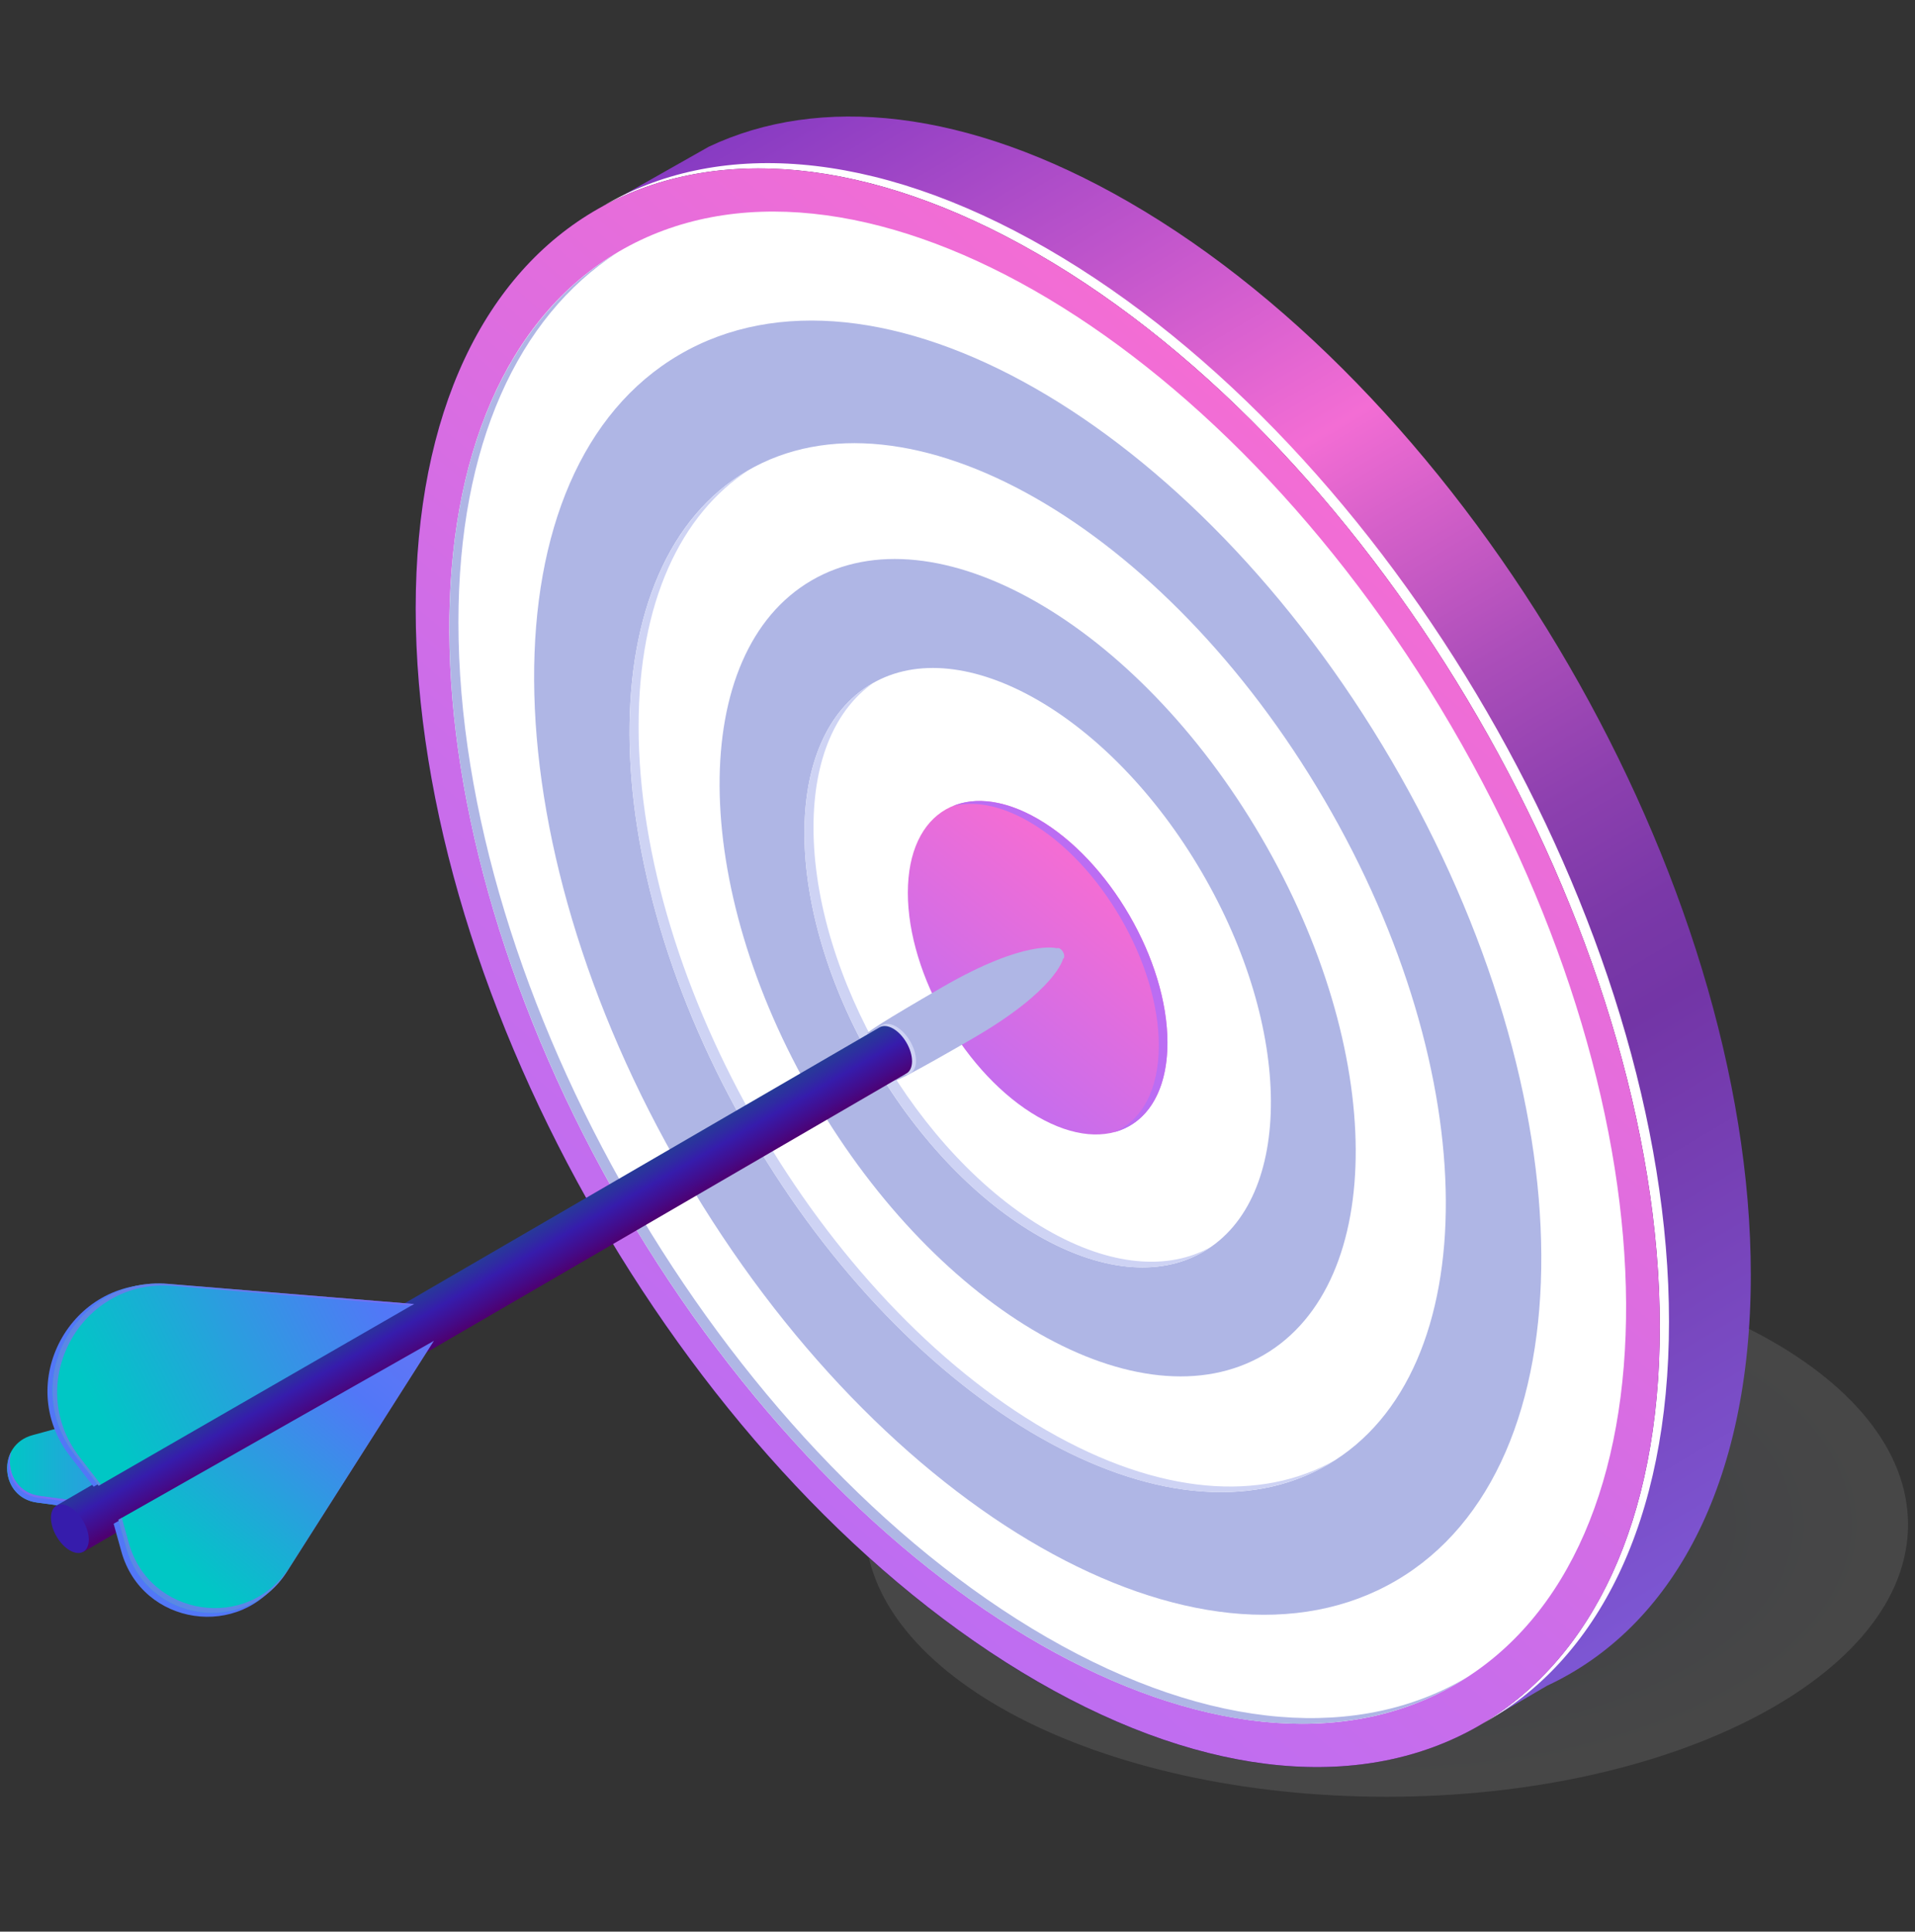
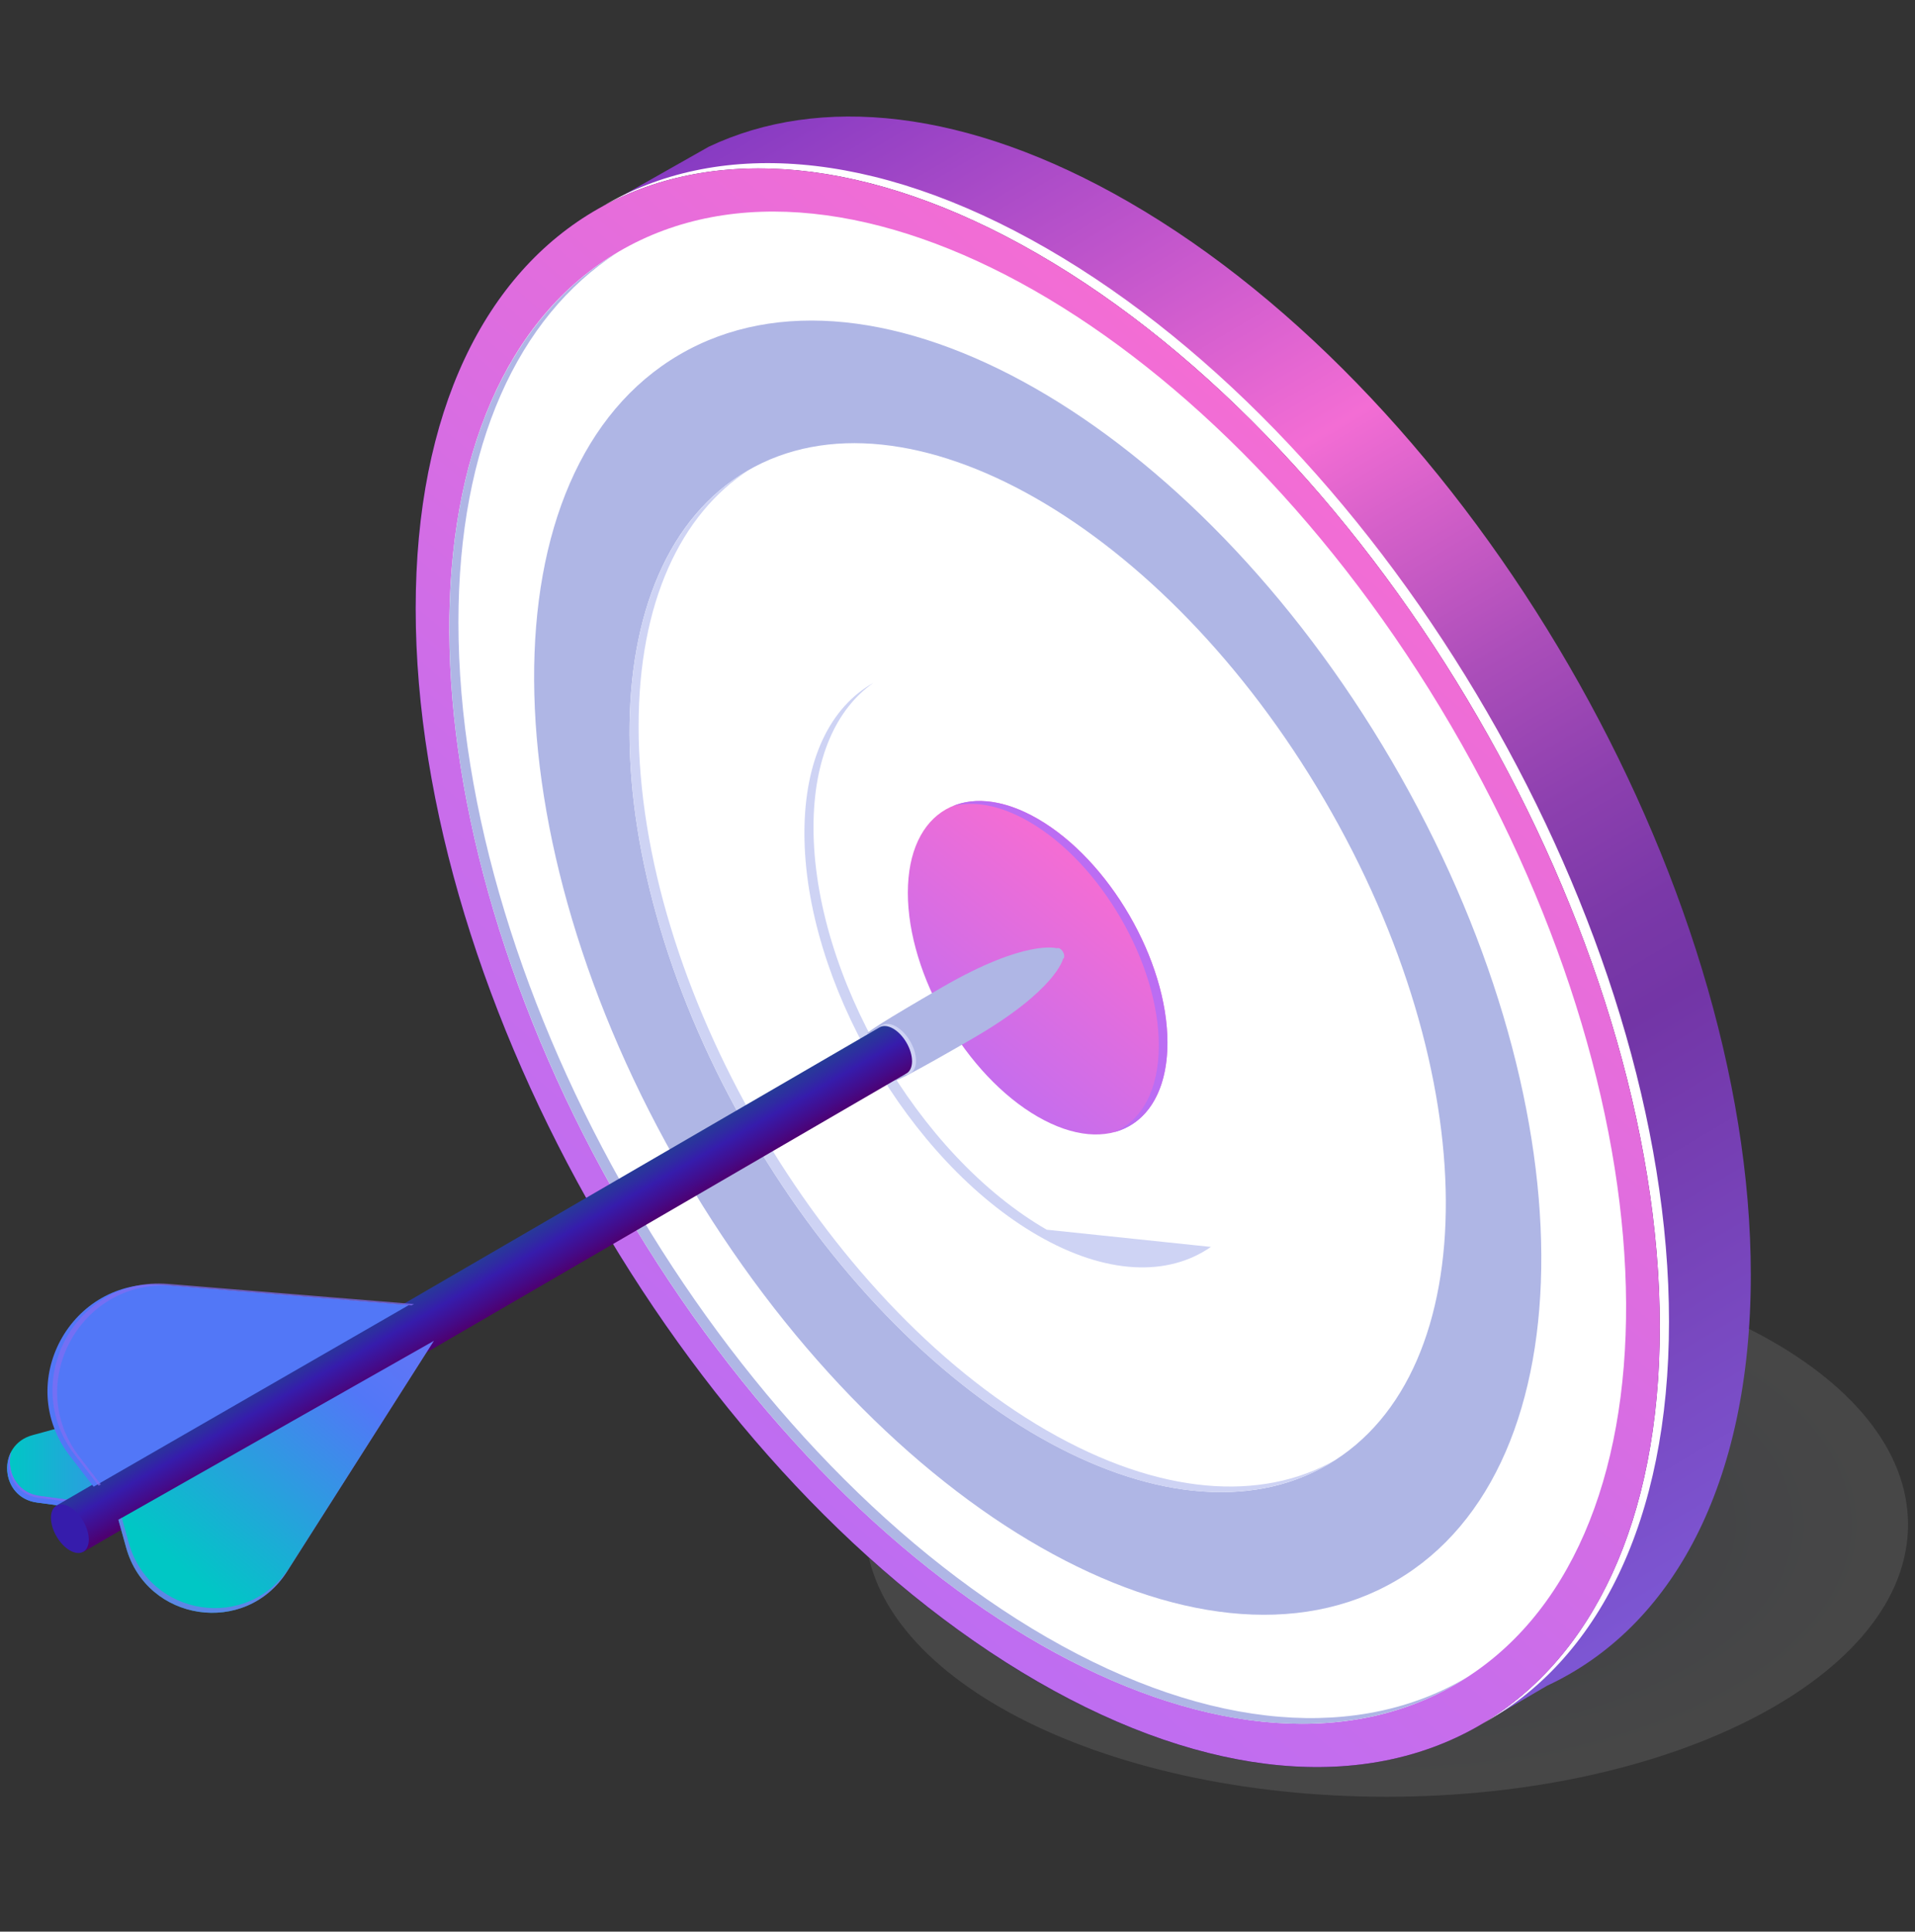
<svg xmlns="http://www.w3.org/2000/svg" width="116" height="117" viewBox="0 0 116 117" fill="none">
  <rect x="0" y="0" width="116" height="117" fill="#333333" stroke="none" />
  <path d="M83.988 108.829C101.435 108.829 115.578 101.448 115.578 92.343C115.578 83.239 101.435 75.857 83.988 75.857C66.542 75.857 52.398 83.239 52.398 92.343C52.398 101.448 66.542 108.829 83.988 108.829Z" fill="url(#paint0_radial_1080_47)" fill-opacity="0.1" />
  <path d="M68.371 12.232C58.562 6.569 49.629 5.714 42.925 8.891L37.531 11.946L37.532 11.974C44.222 8.865 53.107 9.746 62.857 15.374C83.668 27.389 100.539 56.489 100.539 80.37C100.539 91.962 96.564 100.192 90.092 104.22L93.708 102.107C101.292 98.576 106.054 89.914 106.054 77.228C106.054 53.348 89.183 24.248 68.371 12.232Z" fill="url(#paint1_linear_1080_47)" />
  <path d="M62.854 15.376C42.043 3.361 25.172 12.98 25.172 36.86C25.172 60.741 42.043 89.84 62.854 101.856C83.665 113.871 100.536 104.253 100.536 80.372C100.537 56.491 83.666 27.391 62.854 15.376Z" fill="url(#paint2_linear_1080_47)" />
  <path d="M63.418 15.054C52.864 8.96 43.325 8.434 36.484 12.508C43.281 8.786 52.59 9.444 62.859 15.373C83.67 27.388 100.541 56.488 100.541 80.369C100.541 92.139 96.441 100.441 89.793 104.4C96.769 100.58 101.099 92.146 101.099 80.05C101.1 56.17 84.229 27.07 63.418 15.054Z" fill="white" />
  <path d="M100.544 80.371C100.544 104.252 83.673 113.871 62.862 101.855C42.051 89.84 25.18 60.74 25.18 36.859C25.18 12.978 42.051 3.359 62.862 15.375C83.673 27.39 100.544 56.49 100.544 80.371Z" fill="url(#paint3_linear_1080_47)" />
  <path d="M88.219 101.992C102.05 93.905 101.909 67.928 87.903 43.97C73.896 20.012 51.329 7.146 37.497 15.232C23.666 23.318 23.808 49.295 37.814 73.253C51.82 97.211 74.387 110.078 88.219 101.992Z" fill="white" />
  <path d="M84.564 95.739C96.402 88.818 96.281 66.585 84.294 46.08C72.306 25.576 52.992 14.564 41.154 21.484C29.316 28.405 29.436 50.638 41.424 71.143C53.411 91.647 72.726 102.659 84.564 95.739Z" fill="#AFB6E5" />
  <path d="M80.448 88.703C90.043 83.094 89.945 65.074 80.229 48.455C70.513 31.835 54.858 22.91 45.264 28.519C35.669 34.129 35.767 52.148 45.483 68.768C55.199 85.387 70.853 94.313 80.448 88.703Z" fill="white" />
-   <path d="M76.564 82.062C84.041 77.691 83.964 63.649 76.393 50.699C68.822 37.748 56.623 30.793 49.147 35.164C41.67 39.535 41.747 53.577 49.318 66.527C56.889 79.478 69.088 86.433 76.564 82.062Z" fill="#AFB6E5" />
  <path d="M72.909 75.809C78.392 72.603 78.336 62.306 72.784 52.809C67.232 43.312 58.286 38.211 52.803 41.417C47.32 44.622 47.376 54.92 52.928 64.417C58.48 73.914 67.426 79.014 72.909 75.809Z" fill="white" />
  <path d="M63.411 99.171C43.726 87.806 27.769 60.282 27.769 37.694C27.769 26.91 31.408 19.204 37.351 15.328C31.083 19.08 27.219 26.925 27.219 38.037C27.219 60.625 43.176 88.149 62.861 99.514C73.148 105.453 82.416 105.801 88.921 101.558C82.449 105.434 73.412 104.945 63.411 99.171Z" fill="#AFB6E5" />
  <path d="M63.408 86.643C49.753 78.759 38.683 59.666 38.683 43.997C38.683 36.488 41.23 31.135 45.381 28.457C40.903 31.006 38.133 36.503 38.133 44.341C38.133 60.01 49.203 79.104 62.858 86.987C69.969 91.093 76.375 91.341 80.885 88.43C76.412 90.978 70.233 90.584 63.408 86.643Z" fill="#CED3F4" />
-   <path d="M63.405 74.483C55.602 69.978 49.277 59.067 49.277 50.114C49.277 45.94 50.653 42.929 52.911 41.359C50.328 42.805 48.727 45.954 48.727 50.457C48.727 59.411 55.053 70.321 62.856 74.826C67.021 77.231 70.764 77.323 73.35 75.525C70.797 76.956 67.284 76.723 63.405 74.483Z" fill="#CED3F4" />
+   <path d="M63.405 74.483C55.602 69.978 49.277 59.067 49.277 50.114C49.277 45.94 50.653 42.929 52.911 41.359C50.328 42.805 48.727 45.954 48.727 50.457C48.727 59.411 55.053 70.321 62.856 74.826C67.021 77.231 70.764 77.323 73.35 75.525Z" fill="#CED3F4" />
  <path d="M70.716 63.154C70.716 68.135 67.196 70.142 62.854 67.635C58.512 65.129 54.992 59.057 54.992 54.075C54.992 49.093 58.512 47.087 62.854 49.593C67.196 52.099 70.716 58.17 70.716 63.154Z" fill="url(#paint4_linear_1080_47)" />
  <path opacity="0.5" d="M63.699 58.794C63.699 59.186 63.422 59.344 63.08 59.147C62.738 58.95 62.461 58.472 62.461 58.08C62.461 57.688 62.738 57.53 63.08 57.727C63.422 57.924 63.699 58.402 63.699 58.794Z" fill="url(#paint5_linear_1080_47)" />
  <path d="M62.855 49.593C60.891 48.459 59.097 48.252 57.719 48.822C59.015 48.49 60.608 48.772 62.332 49.767C66.674 52.274 70.194 58.345 70.194 63.327C70.194 66.056 69.137 67.89 67.468 68.58C69.436 68.076 70.717 66.157 70.717 63.153C70.716 58.171 67.196 52.1 62.855 49.593Z" fill="#BB6DF3" />
  <path d="M6.358 91.564L2.238 91.009C-0.016 90.705 -0.227 87.528 1.966 86.928L25.063 80.615L6.358 91.564Z" fill="url(#paint6_linear_1080_47)" />
  <path d="M6.521 91.16L2.401 90.605C0.973 90.413 0.368 89.066 0.673 87.953C0.071 89.115 0.632 90.792 2.24 91.008L6.36 91.563L25.066 80.613L24.076 80.884L6.521 91.16Z" fill="#5277F7" />
  <path opacity="0.7" d="M2.34 90.722L6.46 91.278L24.338 80.812L24.076 80.883L6.522 91.159L2.402 90.605C0.974 90.412 0.369 89.066 0.674 87.953C0.65 87.999 0.63 88.049 0.61 88.097C0.319 89.206 0.922 90.531 2.34 90.722Z" fill="#836DF3" />
  <path d="M64.466 57.913C64.466 57.995 64.438 58.053 64.392 58.081C64.392 58.081 63.979 59.971 58.928 62.897C51.712 67.076 54.924 64.853 54.924 64.853C54.73 64.962 54.852 64.719 54.562 64.552C53.978 64.215 53.505 63.399 53.505 62.729C53.505 62.398 53.199 62.395 53.386 62.284C53.386 62.284 49.855 63.972 57.08 59.792C62.148 56.86 64.017 57.437 64.017 57.437C64.065 57.411 64.13 57.416 64.202 57.457C64.347 57.541 64.466 57.745 64.466 57.913Z" fill="#AFB6E5" />
  <path d="M55.486 64.251C55.486 65.011 54.949 65.318 54.286 64.935C53.623 64.552 53.086 63.626 53.086 62.865C53.086 62.104 53.623 61.798 54.286 62.181C54.949 62.563 55.486 63.49 55.486 64.251Z" fill="#CED3F4" />
  <path d="M55.247 64.278C55.247 64.633 55.125 64.885 54.926 65.007L5.089 93.975C4.882 94.091 5.014 93.828 4.7 93.647C4.067 93.281 3.554 92.397 3.554 91.671C3.554 91.311 3.222 91.308 3.425 91.189L53.302 62.215C53.508 62.103 53.791 62.124 54.102 62.303C54.734 62.669 55.247 63.553 55.247 64.278Z" fill="url(#paint7_linear_1080_47)" />
  <path d="M5.378 93.256C5.378 93.982 4.865 94.274 4.232 93.909C3.599 93.544 3.086 92.659 3.086 91.933C3.086 91.207 3.599 90.915 4.232 91.28C4.865 91.646 5.378 92.53 5.378 93.256Z" fill="#361CAC" />
  <path d="M5.671 90.05L24.776 79.043L9.866 77.822C4.281 77.365 0.81 83.758 4.236 88.192L5.671 90.05Z" fill="#5277F7" />
-   <path d="M5.976 89.991L25.081 78.984L10.171 77.763C4.586 77.306 1.115 83.699 4.541 88.133L5.976 89.991Z" fill="url(#paint8_linear_1080_47)" />
  <path opacity="0.7" d="M4.823 88.254C1.397 83.819 4.868 77.427 10.453 77.884L24.932 79.07L25.081 78.984L10.171 77.763C4.586 77.306 1.115 83.699 4.541 88.133L5.976 89.991L6.107 89.916L4.823 88.254Z" fill="#836DF3" />
-   <path d="M6.883 92.293L7.352 93.979C8.603 98.477 14.591 99.368 17.098 95.429L25.989 81.457L6.883 92.293Z" fill="#5277F7" />
  <path d="M7.172 92.052L7.641 93.738C8.892 98.236 14.88 99.127 17.386 95.188L26.277 81.217L7.172 92.052Z" fill="url(#paint9_linear_1080_47)" />
  <path opacity="0.7" d="M17.548 94.904C15.041 98.843 9.054 97.952 7.802 93.454L7.379 91.933L7.172 92.051L7.641 93.737C8.892 98.235 14.88 99.126 17.386 95.187L26.277 81.215L26.248 81.231L17.548 94.904Z" fill="#836DF3" />
  <defs>
    <radialGradient id="paint0_radial_1080_47" cx="0" cy="0" r="1" gradientUnits="userSpaceOnUse" gradientTransform="translate(83.989 92.344) scale(31.59 16.486)">
      <stop offset="0.192" stop-color="#AFB6E5" />
      <stop offset="1" stop-color="white" />
    </radialGradient>
    <linearGradient id="paint1_linear_1080_47" x1="51.33" y1="2.971" x2="106.282" y2="95.313" gradientUnits="userSpaceOnUse">
      <stop stop-color="#853AC2" />
      <stop offset="0.171" stop-color="#BE54CB" />
      <stop offset="0.323" stop-color="#F36DD4" />
      <stop offset="0.381" stop-color="#D761CA" />
      <stop offset="0.48" stop-color="#AC4EBA" />
      <stop offset="0.569" stop-color="#8D40AF" />
      <stop offset="0.644" stop-color="#7A38A8" />
      <stop offset="0.697" stop-color="#7335A6" />
      <stop offset="1" stop-color="#7D57D4" />
    </linearGradient>
    <linearGradient id="paint2_linear_1080_47" x1="25.172" y1="36.859" x2="100.536" y2="36.859" gradientUnits="userSpaceOnUse">
      <stop stop-color="#311B61" />
      <stop offset="0.203" stop-color="#290F52" />
      <stop offset="0.495" stop-color="#200041" />
      <stop offset="1" stop-color="#0F001F" />
    </linearGradient>
    <linearGradient id="paint3_linear_1080_47" x1="36.207" y1="90.227" x2="84.928" y2="32.442" gradientUnits="userSpaceOnUse">
      <stop offset="0.035" stop-color="#BB6DF3" />
      <stop offset="0.362" stop-color="#CA6DEA" />
      <stop offset="0.994" stop-color="#F36DD4" />
      <stop offset="1" stop-color="#F36DD4" />
    </linearGradient>
    <linearGradient id="paint4_linear_1080_47" x1="46.334" y1="78.883" x2="66.78" y2="53.798" gradientUnits="userSpaceOnUse">
      <stop offset="0.005" stop-color="#836DF3" />
      <stop offset="0.053" stop-color="#8C6DF3" />
      <stop offset="0.221" stop-color="#A66DF3" />
      <stop offset="0.371" stop-color="#B56DF3" />
      <stop offset="0.49" stop-color="#BB6DF3" />
      <stop offset="1" stop-color="#F36DD4" />
    </linearGradient>
    <linearGradient id="paint5_linear_1080_47" x1="62.461" y1="58.437" x2="63.699" y2="58.437" gradientUnits="userSpaceOnUse">
      <stop stop-color="#311B61" />
      <stop offset="0.203" stop-color="#290F52" />
      <stop offset="0.495" stop-color="#200041" />
      <stop offset="1" stop-color="#0F001F" />
    </linearGradient>
    <linearGradient id="paint6_linear_1080_47" x1="0.429" y1="86.089" x2="25.064" y2="86.089" gradientUnits="userSpaceOnUse">
      <stop offset="0.005" stop-color="#00C7C5" />
      <stop offset="0.399" stop-color="#5277F7" />
      <stop offset="0.519" stop-color="#6176F6" />
      <stop offset="0.753" stop-color="#8A72F5" />
      <stop offset="1" stop-color="#BB6DF3" />
    </linearGradient>
    <linearGradient id="paint7_linear_1080_47" x1="28.545" y1="76.487" x2="30.204" y2="79.37" gradientUnits="userSpaceOnUse">
      <stop offset="0.005" stop-color="#273B98" />
      <stop offset="0.227" stop-color="#2F2BA2" />
      <stop offset="0.399" stop-color="#361CAC" />
      <stop offset="0.768" stop-color="#440B89" />
      <stop offset="1" stop-color="#4E0070" />
    </linearGradient>
    <linearGradient id="paint8_linear_1080_47" x1="5.268" y1="84.738" x2="46.922" y2="64.249" gradientUnits="userSpaceOnUse">
      <stop offset="0.005" stop-color="#00C7C5" />
      <stop offset="0.399" stop-color="#5277F7" />
      <stop offset="0.519" stop-color="#6176F6" />
      <stop offset="0.753" stop-color="#8A72F5" />
      <stop offset="1" stop-color="#BB6DF3" />
    </linearGradient>
    <linearGradient id="paint9_linear_1080_47" x1="10.919" y1="95.27" x2="35.461" y2="66.225" gradientUnits="userSpaceOnUse">
      <stop offset="0.005" stop-color="#00C7C5" />
      <stop offset="0.399" stop-color="#5277F7" />
      <stop offset="0.519" stop-color="#6176F6" />
      <stop offset="0.753" stop-color="#8A72F5" />
      <stop offset="1" stop-color="#BB6DF3" />
    </linearGradient>
  </defs>
</svg>